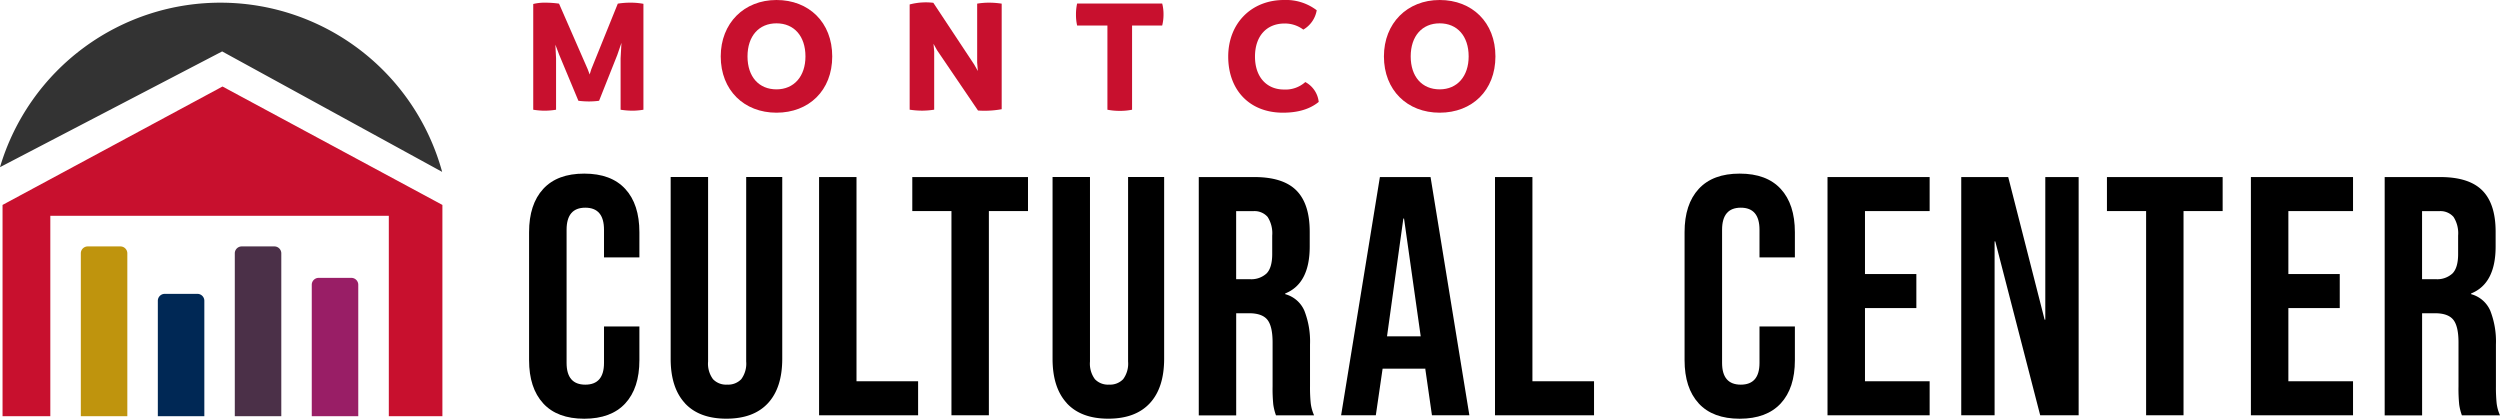
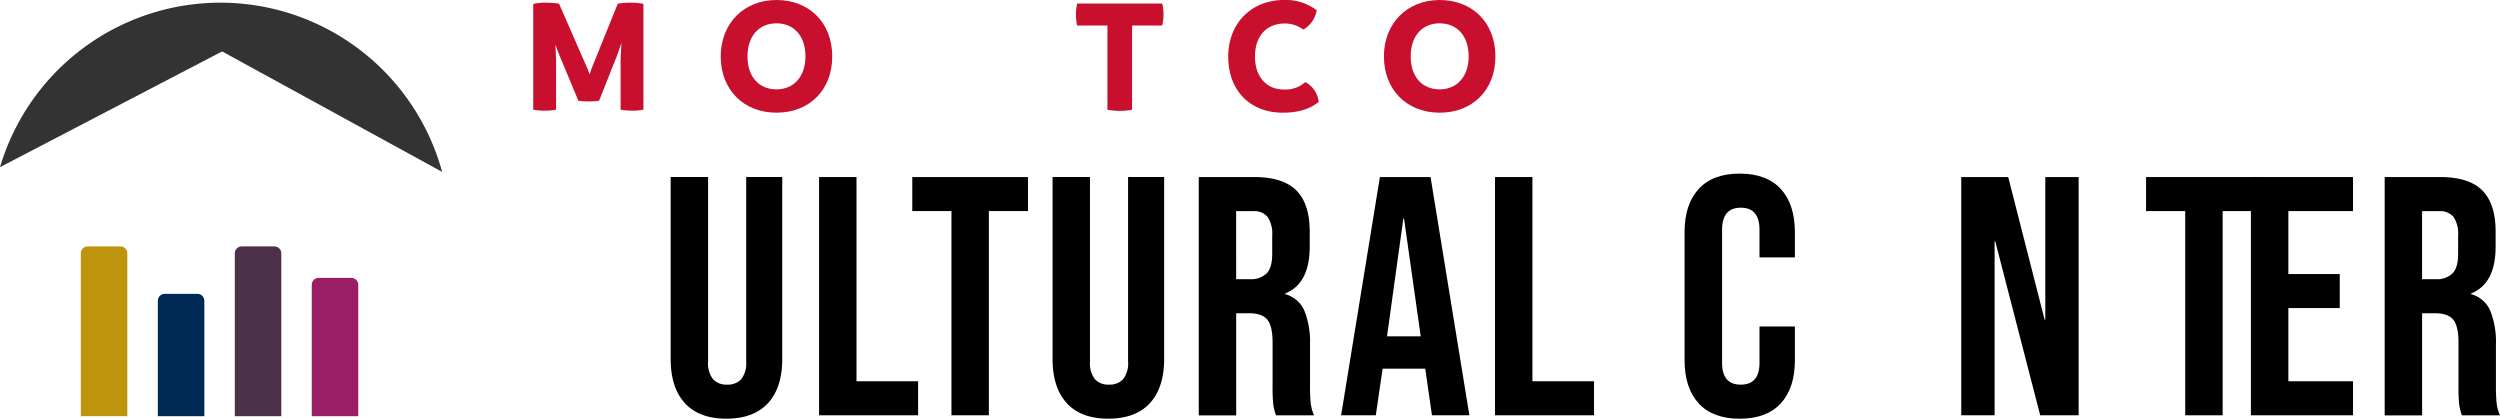
<svg xmlns="http://www.w3.org/2000/svg" id="MCCC_CulturalCenter_logo_Horizontal" width="589.23" height="98.69" viewBox="0 0 589.23 98.69">
  <path id="Path_12123" data-name="Path 12123" d="M52.36,12.12l51.85,28.39A54.186,54.186,0,0,0,0,39.4Z" fill="#333" />
-   <path id="Path_12124" data-name="Path 12124" d="M52.44,20.39.6,48.3V98.09H11.86V50.87H91.64V98.09h12.63V48.3Z" fill="#c8102e" />
  <path id="Path_12125" data-name="Path 12125" d="M20.68,58.08h7.7a1.63,1.63,0,0,1,1.63,1.63V98.09H19.05V59.71a1.63,1.63,0,0,1,1.63-1.63Z" fill="#bf940d" />
  <path id="Path_12126" data-name="Path 12126" d="M38.83,69.26h7.7a1.63,1.63,0,0,1,1.63,1.63v27.2H37.2V70.89a1.63,1.63,0,0,1,1.63-1.63Z" fill="#002855" />
  <path id="Path_12127" data-name="Path 12127" d="M56.97,58.08h7.7a1.63,1.63,0,0,1,1.63,1.63V98.09H55.34V59.71a1.63,1.63,0,0,1,1.63-1.63Z" fill="#4b3048" />
  <path id="Path_12128" data-name="Path 12128" d="M75.11,65.49h7.7a1.63,1.63,0,0,1,1.63,1.63V98.1H73.48V67.12a1.63,1.63,0,0,1,1.63-1.63Z" fill="#991e66" />
-   <path id="Path_12129" data-name="Path 12129" d="M128.03,95.07q-3.33-3.615-3.33-10.19V54.72q0-6.57,3.33-10.19t9.67-3.61q6.345,0,9.67,3.61t3.33,10.19v5.94h-8.34v-6.5c0-3.48-1.47-5.21-4.41-5.21s-4.41,1.74-4.41,5.21V85.53q0,5.13,4.41,5.13t4.41-5.13V76.95h8.34v7.94q0,6.585-3.33,10.19t-9.67,3.61q-6.345,0-9.67-3.61Z" />
  <path id="Path_12130" data-name="Path 12130" d="M161.44,95.03q-3.375-3.645-3.37-10.47V41.72h8.82V85.2a6.13,6.13,0,0,0,1.16,4.17,4.232,4.232,0,0,0,3.33,1.28,4.281,4.281,0,0,0,3.33-1.28,6.148,6.148,0,0,0,1.16-4.17V41.72h8.5V84.56q0,6.825-3.37,10.47t-9.79,3.65q-6.42,0-9.79-3.65Z" />
  <path id="Path_12131" data-name="Path 12131" d="M193.05,41.73h8.82V89.86h14.52v8.02H193.05V41.73Z" />
  <path id="Path_12132" data-name="Path 12132" d="M224.24,49.75h-9.22V41.73h27.27v8.02h-9.22V97.88h-8.82V49.75Z" />
  <path id="Path_12133" data-name="Path 12133" d="M251.45,95.03q-3.375-3.645-3.37-10.47V41.72h8.82V85.2a6.13,6.13,0,0,0,1.16,4.17,4.232,4.232,0,0,0,3.33,1.28,4.281,4.281,0,0,0,3.33-1.28,6.148,6.148,0,0,0,1.16-4.17V41.72h8.5V84.56q0,6.825-3.37,10.47t-9.79,3.65q-6.42,0-9.79-3.65Z" />
  <path id="Path_12134" data-name="Path 12134" d="M282.53,41.73h13.08q6.81,0,9.95,3.17t3.13,9.75V58.1q0,8.745-5.78,11.07v.16a6.867,6.867,0,0,1,4.53,3.93,19.855,19.855,0,0,1,1.32,7.94v9.87a36.946,36.946,0,0,0,.16,3.89,9.85,9.85,0,0,0,.8,2.93h-8.98a12.364,12.364,0,0,1-.64-2.57,37.909,37.909,0,0,1-.16-4.33V80.72c0-2.57-.42-4.36-1.24-5.37s-2.26-1.52-4.29-1.52h-3.05V97.9h-8.82V41.75ZM294.56,65.8a5.293,5.293,0,0,0,3.97-1.36c.88-.91,1.32-2.43,1.32-4.57V55.54a7.141,7.141,0,0,0-1.08-4.41,4.086,4.086,0,0,0-3.41-1.36h-4.01V65.81h3.21Z" />
  <path id="Path_12135" data-name="Path 12135" d="M325.22,41.73h11.95l9.15,56.15H337.5l-1.6-11.15v.16H325.87l-1.6,10.99h-8.18l9.14-56.15Zm9.63,37.54-3.93-27.76h-.16l-3.85,27.76Z" />
  <path id="Path_12136" data-name="Path 12136" d="M352.36,41.73h8.82V89.86H375.7v8.02H352.36V41.73Z" />
  <path id="Path_12137" data-name="Path 12137" d="M400.37,95.07q-3.33-3.615-3.33-10.19V54.72q0-6.57,3.33-10.19t9.67-3.61q6.345,0,9.67,3.61t3.33,10.19v5.94H414.7v-6.5c0-3.48-1.47-5.21-4.41-5.21s-4.41,1.74-4.41,5.21V85.53q0,5.13,4.41,5.13t4.41-5.13V76.95h8.34v7.94q0,6.585-3.33,10.19t-9.67,3.61q-6.345,0-9.67-3.61Z" />
-   <path id="Path_12138" data-name="Path 12138" d="M430.73,41.73H454.8v8.02H439.56V64.59h12.11v8.02H439.56V89.86H454.8v8.02H430.73V41.73Z" />
  <path id="Path_12139" data-name="Path 12139" d="M462.25,41.73h11.07l8.58,33.61h.16V41.73h7.86V97.88h-9.06L470.27,56.89h-.16V97.88h-7.86V41.73Z" />
-   <path id="Path_12140" data-name="Path 12140" d="M505.81,49.75h-9.22V41.73h27.27v8.02h-9.22V97.88h-8.82V49.75Z" />
+   <path id="Path_12140" data-name="Path 12140" d="M505.81,49.75V41.73h27.27v8.02h-9.22V97.88h-8.82V49.75Z" />
  <path id="Path_12141" data-name="Path 12141" d="M530.52,41.73h24.07v8.02H539.35V64.59h12.11v8.02H539.35V89.86h15.24v8.02H530.52V41.73Z" />
  <path id="Path_12142" data-name="Path 12142" d="M562.04,41.73h13.08q6.81,0,9.95,3.17t3.13,9.75V58.1q0,8.745-5.78,11.07v.16a6.867,6.867,0,0,1,4.53,3.93,19.855,19.855,0,0,1,1.32,7.94v9.87a36.956,36.956,0,0,0,.16,3.89,9.85,9.85,0,0,0,.8,2.93h-8.98a12.366,12.366,0,0,1-.64-2.57,37.911,37.911,0,0,1-.16-4.33V80.72c0-2.57-.42-4.36-1.24-5.37s-2.26-1.52-4.29-1.52h-3.05V97.9h-8.82V41.75ZM574.07,65.8a5.293,5.293,0,0,0,3.97-1.36c.88-.91,1.32-2.43,1.32-4.57V55.54a7.141,7.141,0,0,0-1.08-4.41,4.086,4.086,0,0,0-3.41-1.36h-4.01V65.81h3.21Z" />
  <path id="Path_12143" data-name="Path 12143" d="M151.65.9V25.86a15.744,15.744,0,0,1-2.65.23,18.706,18.706,0,0,1-2.73-.23V13.77l.2-3.67-.98,2.85-4.29,10.8a17.93,17.93,0,0,1-2.42.16,19.811,19.811,0,0,1-2.46-.16L131.8,12.91l-.9-2.38.16,3.24V25.86a16.757,16.757,0,0,1-2.73.23,16.861,16.861,0,0,1-2.65-.23V.94A11.3,11.3,0,0,1,128.6.63a23.286,23.286,0,0,1,3.16.23l6.75,15.44.47,1.25.39-1.25L145.61.86a18.552,18.552,0,0,1,3.08-.23,16.21,16.21,0,0,1,2.96.27Z" fill="#c8102e" />
  <path id="Path_12144" data-name="Path 12144" d="M169.87,13.3c0-7.84,5.5-13.3,13.14-13.3s13.14,5.27,13.14,13.3-5.5,13.26-13.14,13.26-13.14-5.3-13.14-13.26Zm19.97,0c0-4.8-2.69-7.8-6.83-7.8s-6.83,3-6.83,7.8,2.69,7.76,6.83,7.76,6.83-3.08,6.83-7.76Z" fill="#c8102e" />
-   <path id="Path_12145" data-name="Path 12145" d="M236.09.86V25.74a22.659,22.659,0,0,1-5.58.31l-9.67-14.24-.82-1.48.16,1.79V25.85a18.713,18.713,0,0,1-2.93.23,19.929,19.929,0,0,1-2.85-.23V1.05a14.98,14.98,0,0,1,5.58-.39l9.63,14.55.86,1.52-.16-1.99V.86a16.9,16.9,0,0,1,2.81-.23,19.982,19.982,0,0,1,2.96.23Z" fill="#c8102e" />
  <path id="Path_12146" data-name="Path 12146" d="M273.92,6.01h-7.1V25.86a14.43,14.43,0,0,1-2.92.27,14.953,14.953,0,0,1-2.89-.27V6.01h-7.14a11.464,11.464,0,0,1-.27-2.57,11.92,11.92,0,0,1,.27-2.61h20.05a9.875,9.875,0,0,1,.31,2.57,10.333,10.333,0,0,1-.31,2.61Z" fill="#c8102e" />
  <path id="Path_12147" data-name="Path 12147" d="M289.48,13.34C289.48,5.54,294.9,0,302.62,0a11.942,11.942,0,0,1,7.72,2.42,6.531,6.531,0,0,1-3.16,4.56,7.207,7.207,0,0,0-4.41-1.44c-4.21,0-6.98,2.92-6.98,7.8s2.81,7.76,6.83,7.76a6.98,6.98,0,0,0,5.03-1.76,6.03,6.03,0,0,1,3.16,4.68c-1.48,1.21-3.98,2.54-8.42,2.54-7.96,0-12.91-5.42-12.91-13.22Z" fill="#c8102e" />
  <path id="Path_12148" data-name="Path 12148" d="M326.18,13.3c0-7.84,5.5-13.3,13.14-13.3s13.14,5.27,13.14,13.3-5.5,13.26-13.14,13.26-13.14-5.3-13.14-13.26Zm19.97,0c0-4.8-2.69-7.8-6.83-7.8s-6.83,3-6.83,7.8,2.69,7.76,6.83,7.76,6.83-3.08,6.83-7.76Z" fill="#c8102e" />
</svg>